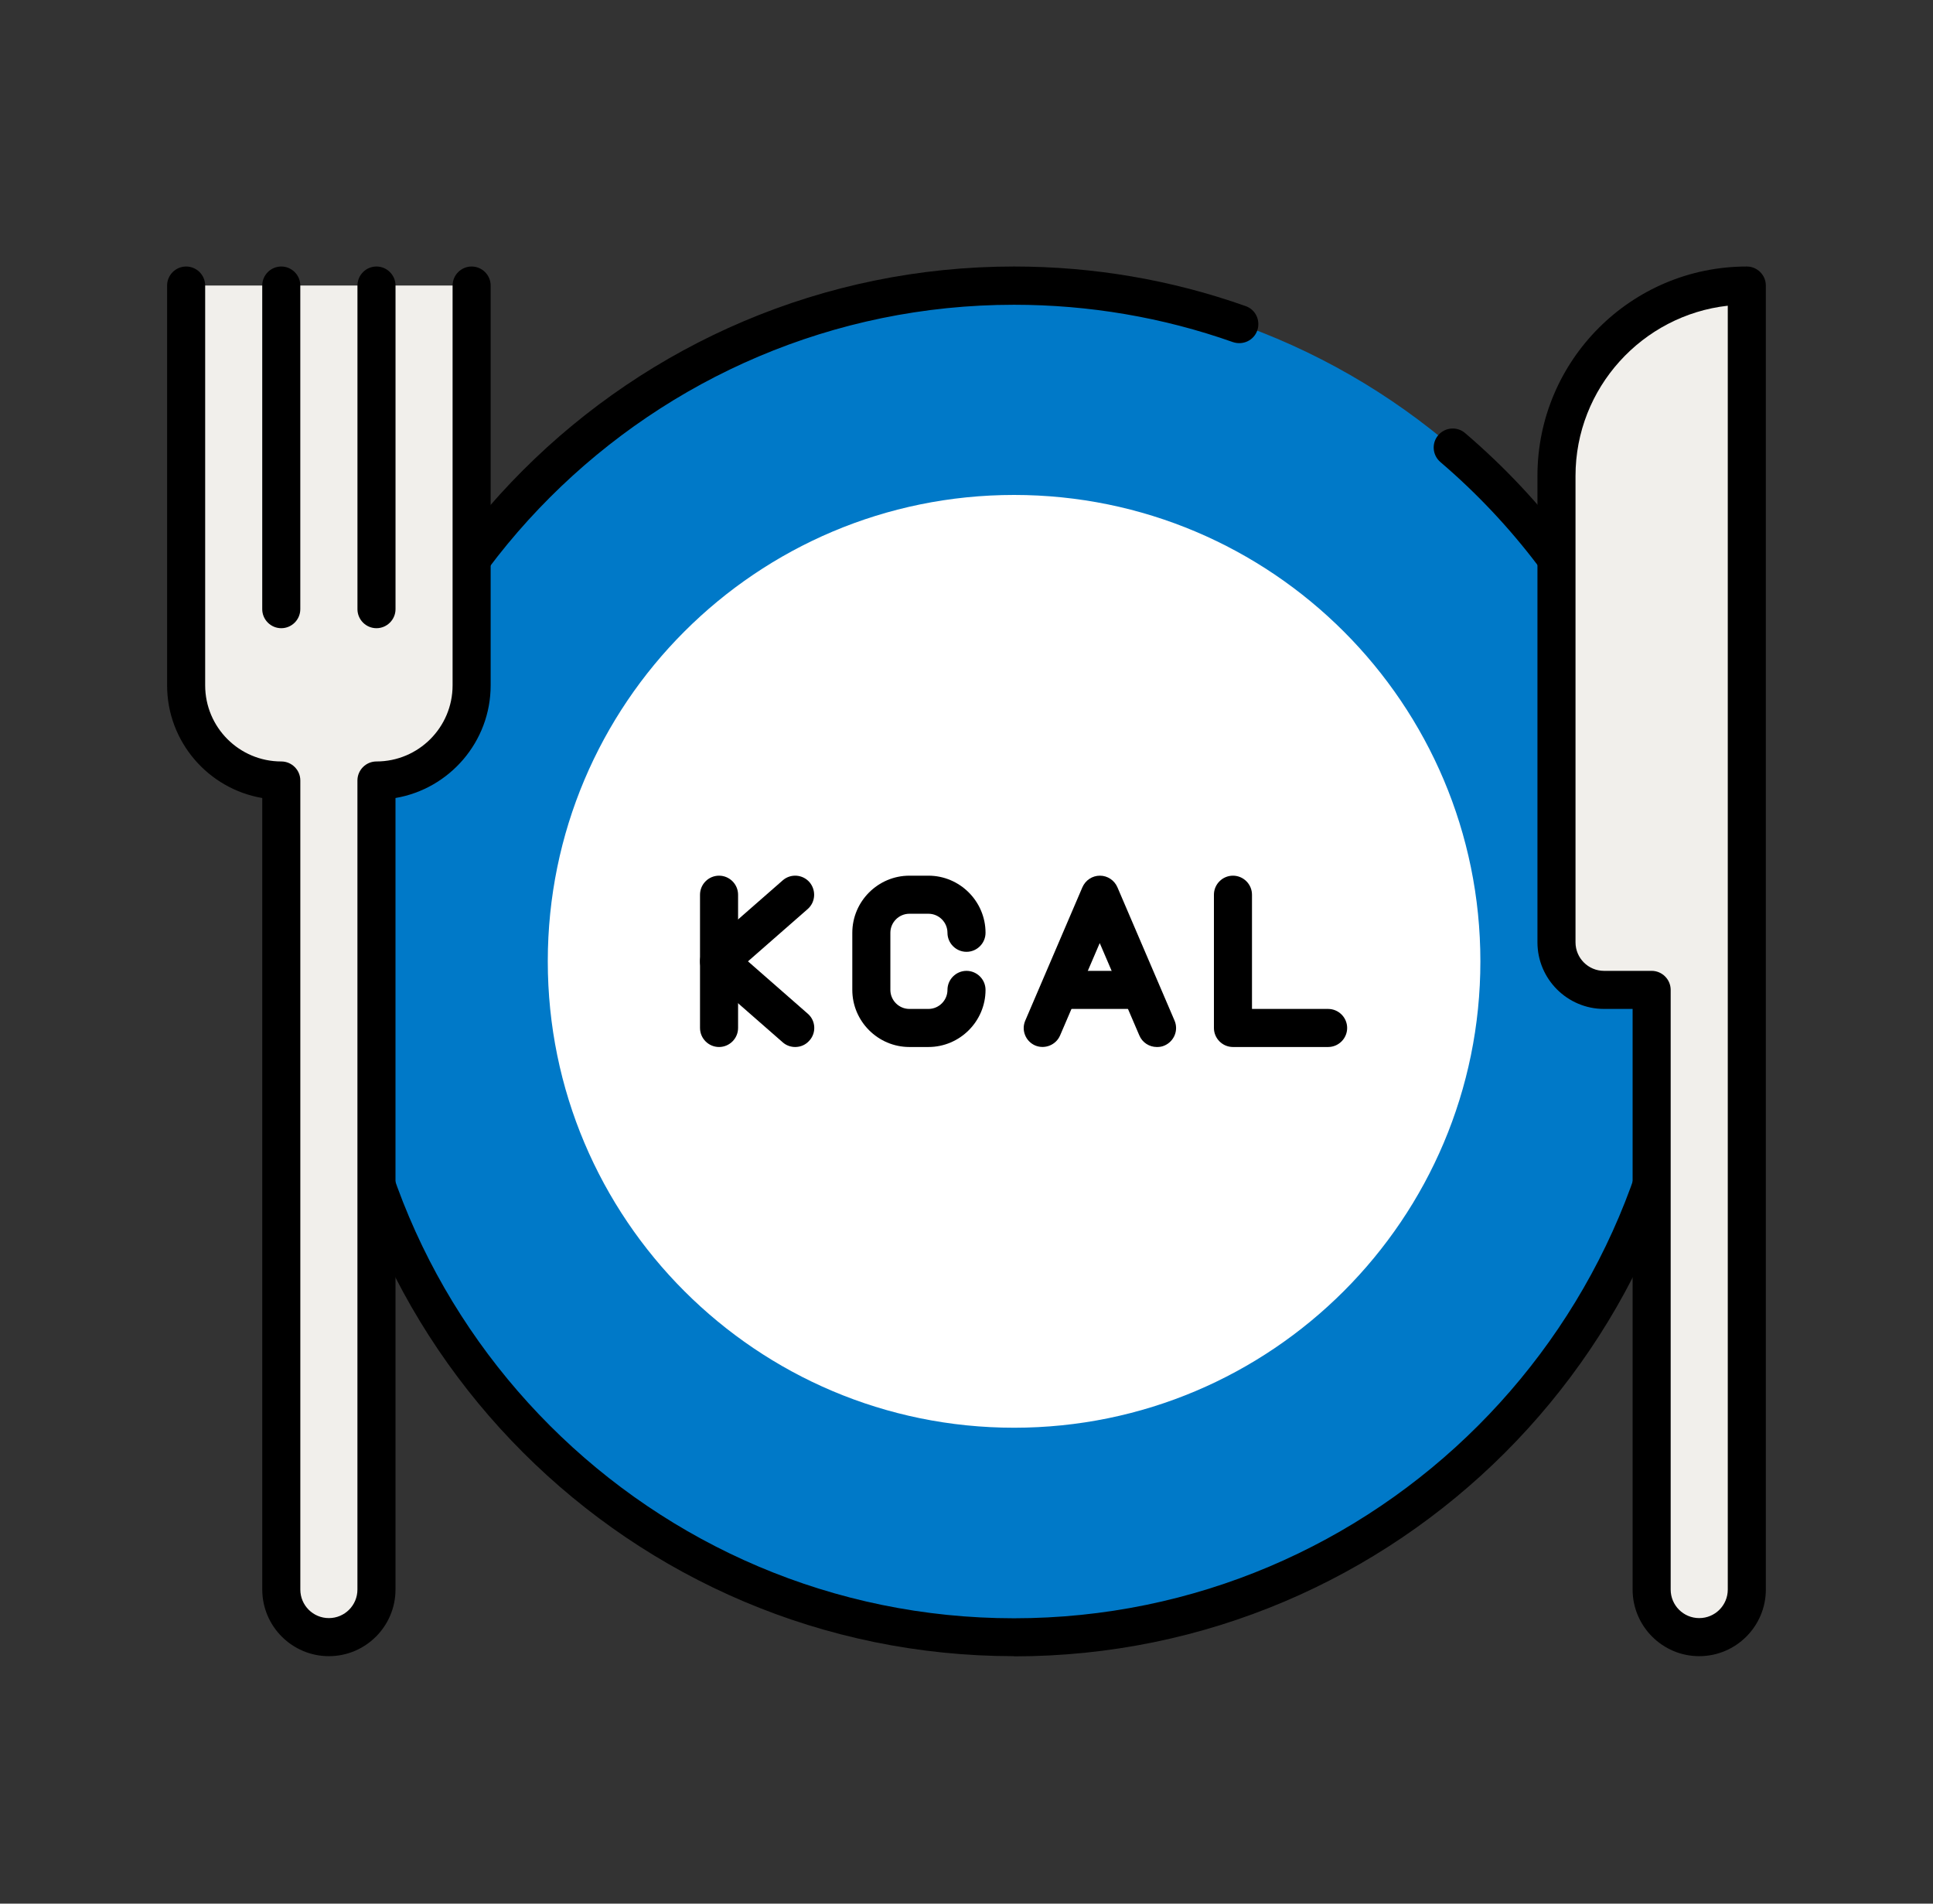
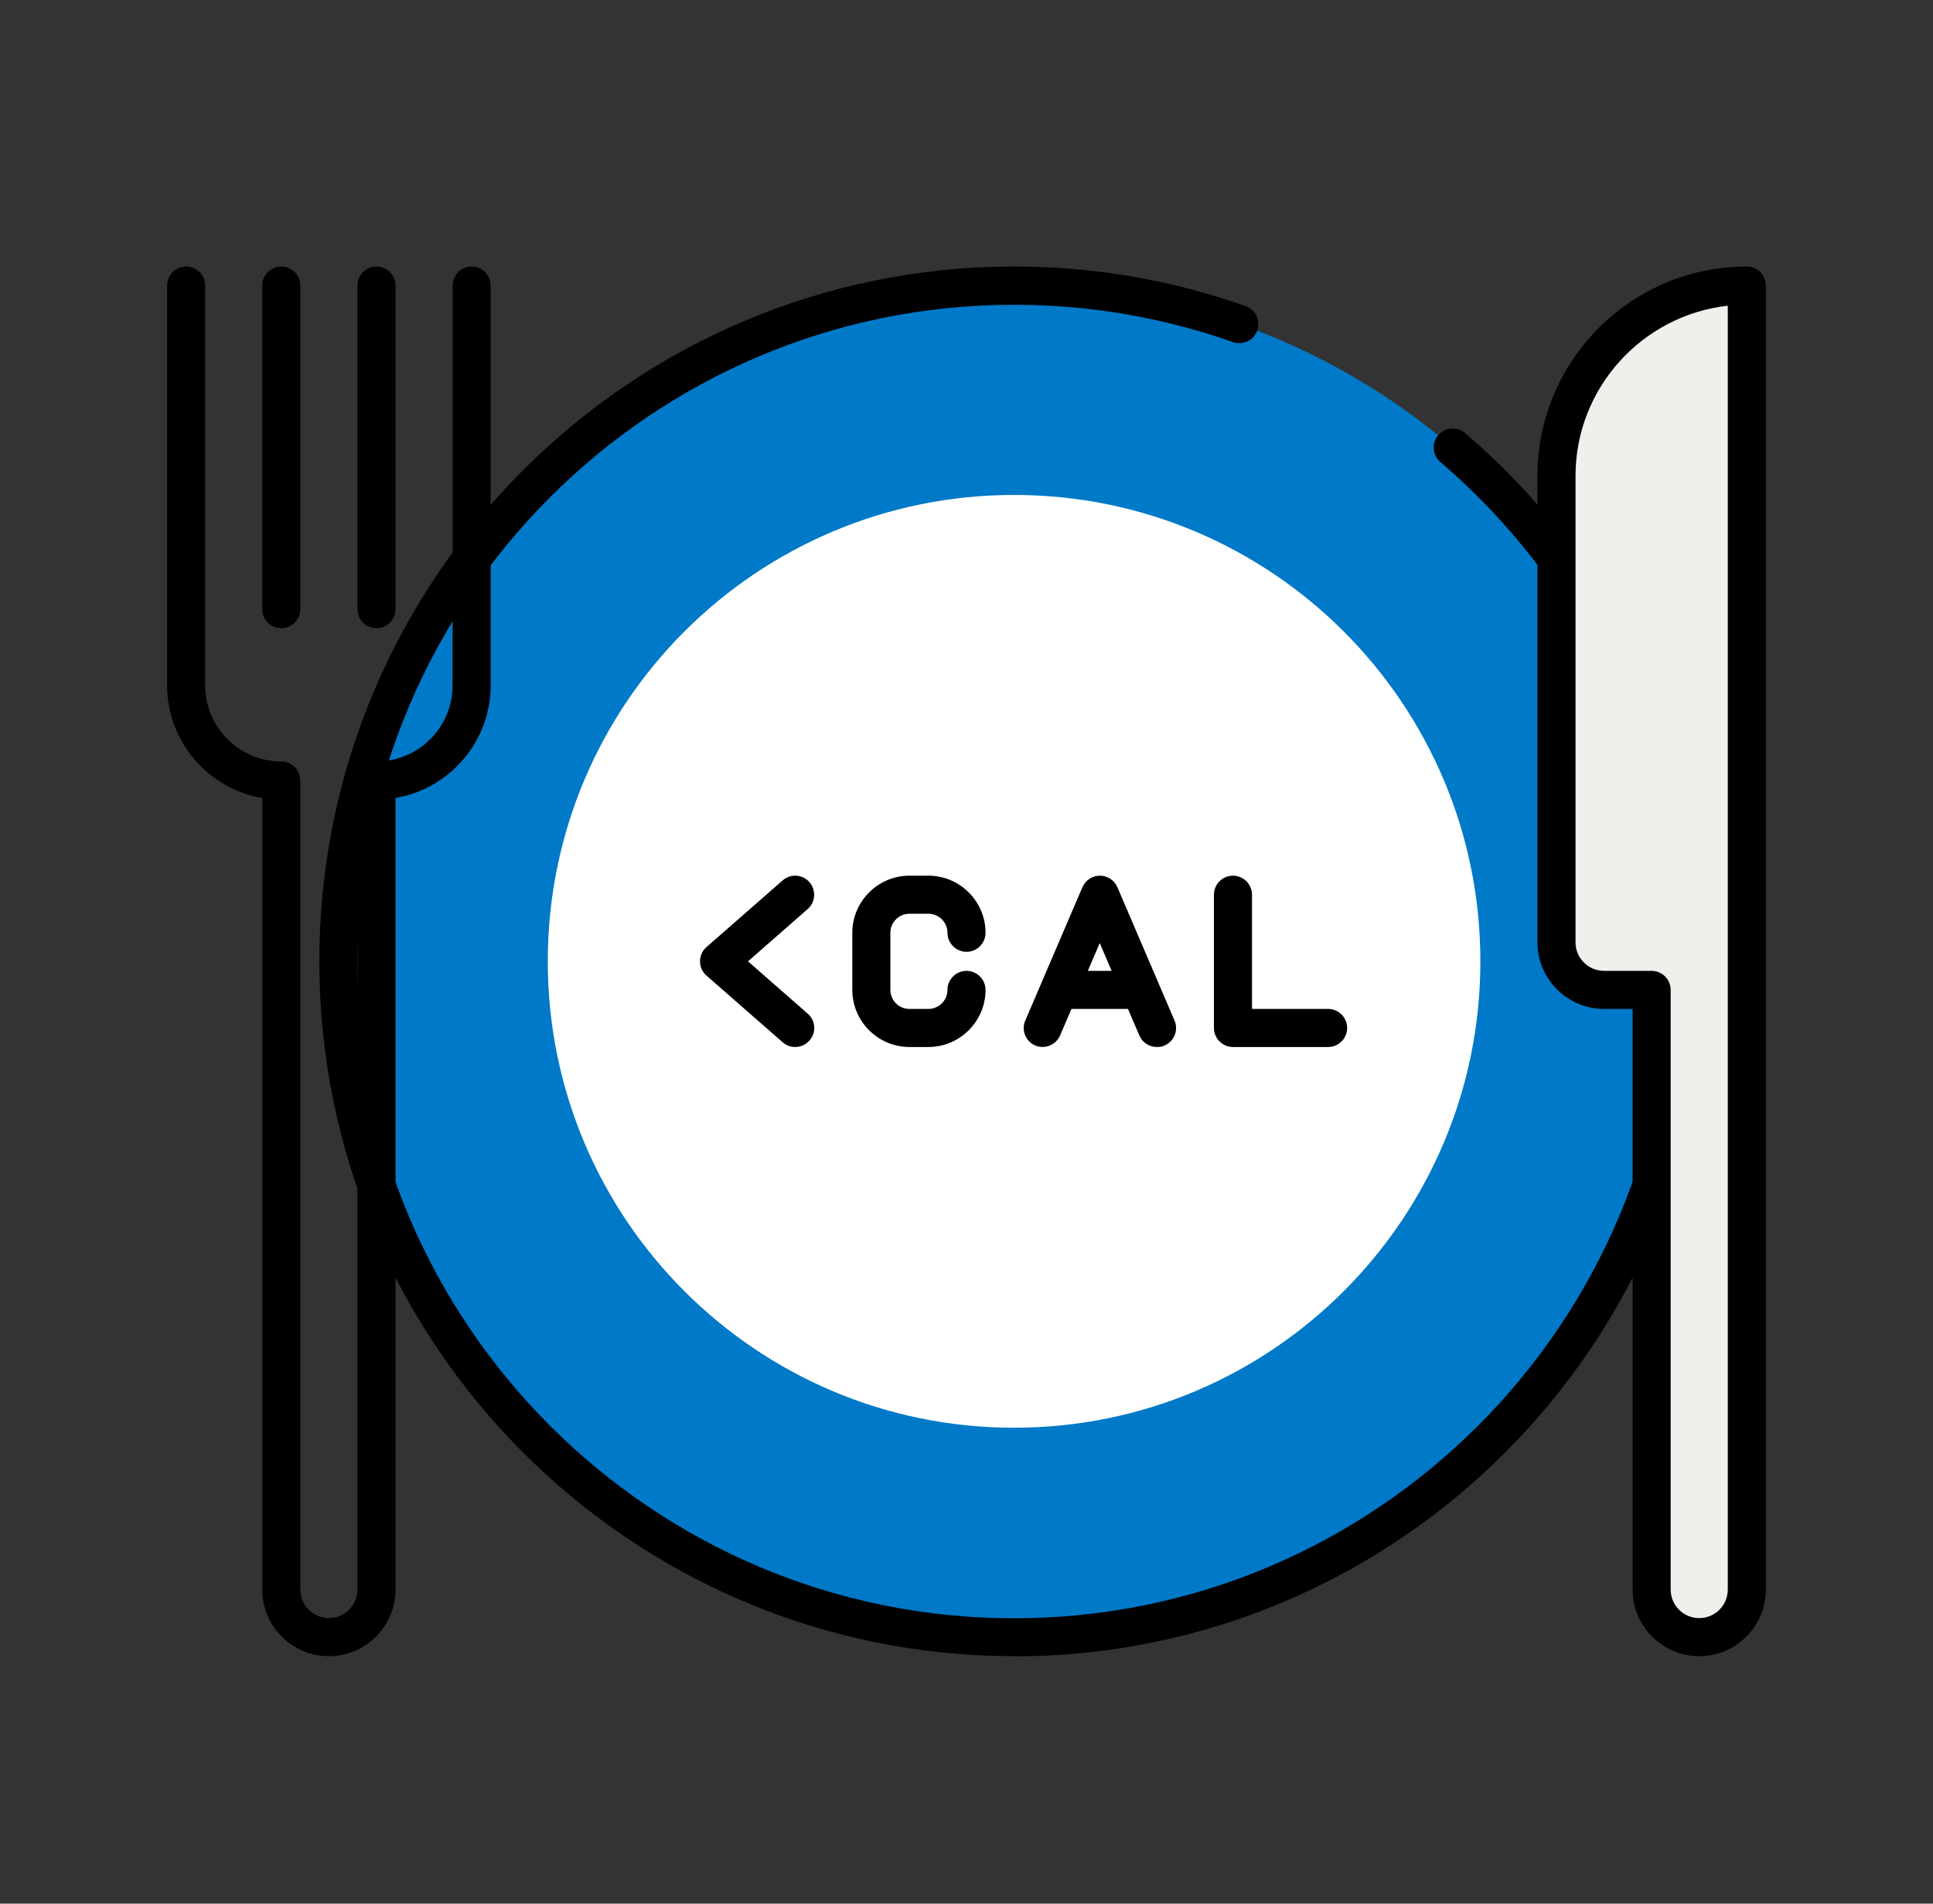
<svg xmlns="http://www.w3.org/2000/svg" width="65" height="64" viewBox="0 0 65 64" fill="none">
  <rect x="0" y="0" width="65" height="64" fill="#333333" stroke="none" />
  <path d="M34.099 55.04C46.647 55.04 56.819 44.868 56.819 32.32C56.819 19.772 46.647 9.6 34.099 9.6C21.551 9.6 11.379 19.772 11.379 32.32C11.379 44.868 21.551 55.04 34.099 55.04Z" fill="#0079C8" />
  <path d="M34.098 55.68C21.215 55.68 10.738 45.203 10.738 32.32C10.738 19.437 21.215 8.96 34.098 8.96C36.773 8.96 39.391 9.408 41.887 10.291C42.22 10.406 42.393 10.771 42.278 11.11C42.162 11.443 41.797 11.616 41.458 11.501C39.103 10.669 36.62 10.246 34.098 10.246C21.925 10.246 12.018 20.154 12.018 32.326C12.018 44.499 21.925 54.406 34.098 54.406C46.271 54.406 56.178 44.499 56.178 32.326C56.178 25.856 53.356 19.738 48.434 15.533C48.166 15.302 48.133 14.899 48.364 14.63C48.594 14.362 48.998 14.33 49.266 14.56C54.476 19.008 57.458 25.485 57.458 32.326C57.458 45.21 46.981 55.686 34.098 55.686V55.68Z" fill="black" />
  <path d="M34.1 48C42.76 48 49.78 40.98 49.78 32.32C49.78 23.66 42.76 16.64 34.1 16.64C25.44 16.64 18.42 23.66 18.42 32.32C18.42 40.98 25.44 48 34.1 48Z" fill="white" />
  <path d="M52.34 16V31.68C52.34 32.563 53.057 33.28 53.94 33.28H55.54V53.44C55.54 54.323 56.257 55.04 57.14 55.04C58.023 55.04 58.74 54.323 58.74 53.44V9.6C55.207 9.6 52.34 12.467 52.34 16Z" fill="#F1EFEB" />
  <path d="M57.139 55.68C55.904 55.68 54.899 54.675 54.899 53.44V33.92H53.939C52.704 33.92 51.699 32.915 51.699 31.68V16C51.699 12.115 54.854 8.96 58.739 8.96C59.091 8.96 59.379 9.248 59.379 9.6V53.44C59.379 54.675 58.374 55.68 57.139 55.68ZM58.099 10.278C55.226 10.598 52.979 13.043 52.979 16V31.68C52.979 32.211 53.408 32.64 53.939 32.64H55.539C55.891 32.64 56.179 32.928 56.179 33.28V53.44C56.179 53.971 56.608 54.4 57.139 54.4C57.67 54.4 58.099 53.971 58.099 53.44V10.278Z" fill="black" />
-   <path d="M6.26 9.6V23.04C6.26 24.806 7.693 26.24 9.46 26.24V53.44C9.46 54.323 10.177 55.04 11.06 55.04C11.943 55.04 12.66 54.323 12.66 53.44V26.24C14.426 26.24 15.86 24.806 15.86 23.04V9.6" fill="#F1EFEB" />
  <path d="M11.059 55.68C9.824 55.68 8.819 54.675 8.819 53.44V26.829C7.008 26.522 5.619 24.941 5.619 23.04V9.6C5.619 9.248 5.907 8.96 6.259 8.96C6.611 8.96 6.899 9.248 6.899 9.6V23.04C6.899 24.454 8.045 25.6 9.459 25.6C9.811 25.6 10.099 25.888 10.099 26.24V53.44C10.099 53.971 10.528 54.4 11.059 54.4C11.59 54.4 12.019 53.971 12.019 53.44V26.24C12.019 25.888 12.307 25.6 12.659 25.6C14.073 25.6 15.219 24.454 15.219 23.04V9.6C15.219 9.248 15.507 8.96 15.859 8.96C16.211 8.96 16.499 9.248 16.499 9.6V23.04C16.499 24.941 15.11 26.522 13.299 26.829V53.44C13.299 54.675 12.294 55.68 11.059 55.68Z" fill="black" />
  <path d="M12.659 21.12C12.307 21.12 12.02 20.832 12.02 20.48V9.6C12.02 9.248 12.307 8.96 12.659 8.96C13.011 8.96 13.3 9.248 13.3 9.6V20.48C13.3 20.832 13.011 21.12 12.659 21.12Z" fill="black" />
  <path d="M9.458 21.12C9.106 21.12 8.818 20.832 8.818 20.48V9.6C8.818 9.248 9.106 8.96 9.458 8.96C9.81 8.96 10.098 9.248 10.098 9.6V20.48C10.098 20.832 9.81 21.12 9.458 21.12Z" fill="black" />
  <path d="M31.22 35.2H30.58C29.524 35.2 28.66 34.336 28.66 33.28V31.36C28.66 30.304 29.524 29.44 30.58 29.44H31.22C32.276 29.44 33.14 30.304 33.14 31.36C33.14 31.712 32.852 32 32.5 32C32.148 32 31.86 31.712 31.86 31.36C31.86 31.008 31.572 30.72 31.22 30.72H30.58C30.228 30.72 29.94 31.008 29.94 31.36V33.28C29.94 33.632 30.228 33.92 30.58 33.92H31.22C31.572 33.92 31.86 33.632 31.86 33.28C31.86 32.928 32.148 32.64 32.5 32.64C32.852 32.64 33.14 32.928 33.14 33.28C33.14 34.336 32.276 35.2 31.22 35.2Z" fill="black" />
  <path d="M44.66 35.2H41.46C41.108 35.2 40.82 34.912 40.82 34.56V30.08C40.82 29.728 41.108 29.44 41.46 29.44C41.812 29.44 42.1 29.728 42.1 30.08V33.92H44.66C45.012 33.92 45.3 34.208 45.3 34.56C45.3 34.912 45.012 35.2 44.66 35.2Z" fill="black" />
  <path d="M38.9 35.2C38.65 35.2 38.413 35.053 38.311 34.809L36.98 31.706L35.648 34.809C35.508 35.136 35.13 35.283 34.81 35.149C34.484 35.008 34.336 34.63 34.477 34.31L36.397 29.83C36.5 29.593 36.73 29.44 36.986 29.44C37.242 29.44 37.472 29.593 37.575 29.83L39.495 34.31C39.636 34.637 39.482 35.008 39.162 35.149C39.079 35.187 38.996 35.2 38.912 35.2H38.9Z" fill="black" />
-   <path d="M24.179 35.2C23.827 35.2 23.539 34.912 23.539 34.56V30.08C23.539 29.728 23.827 29.44 24.179 29.44C24.531 29.44 24.819 29.728 24.819 30.08V34.56C24.819 34.912 24.531 35.2 24.179 35.2Z" fill="black" />
  <path d="M26.739 35.2C26.592 35.2 26.438 35.149 26.317 35.04L23.757 32.8C23.616 32.678 23.539 32.505 23.539 32.32C23.539 32.134 23.616 31.961 23.757 31.84L26.317 29.6C26.585 29.363 26.989 29.395 27.219 29.657C27.45 29.926 27.424 30.329 27.162 30.56L25.152 32.32L27.162 34.08C27.43 34.31 27.456 34.72 27.219 34.982C27.091 35.129 26.918 35.2 26.739 35.2Z" fill="black" />
  <path d="M38.261 33.92H35.7C35.349 33.92 35.06 33.632 35.06 33.28C35.06 32.928 35.349 32.64 35.7 32.64H38.261C38.612 32.64 38.901 32.928 38.901 33.28C38.901 33.632 38.612 33.92 38.261 33.92Z" fill="black" />
</svg>